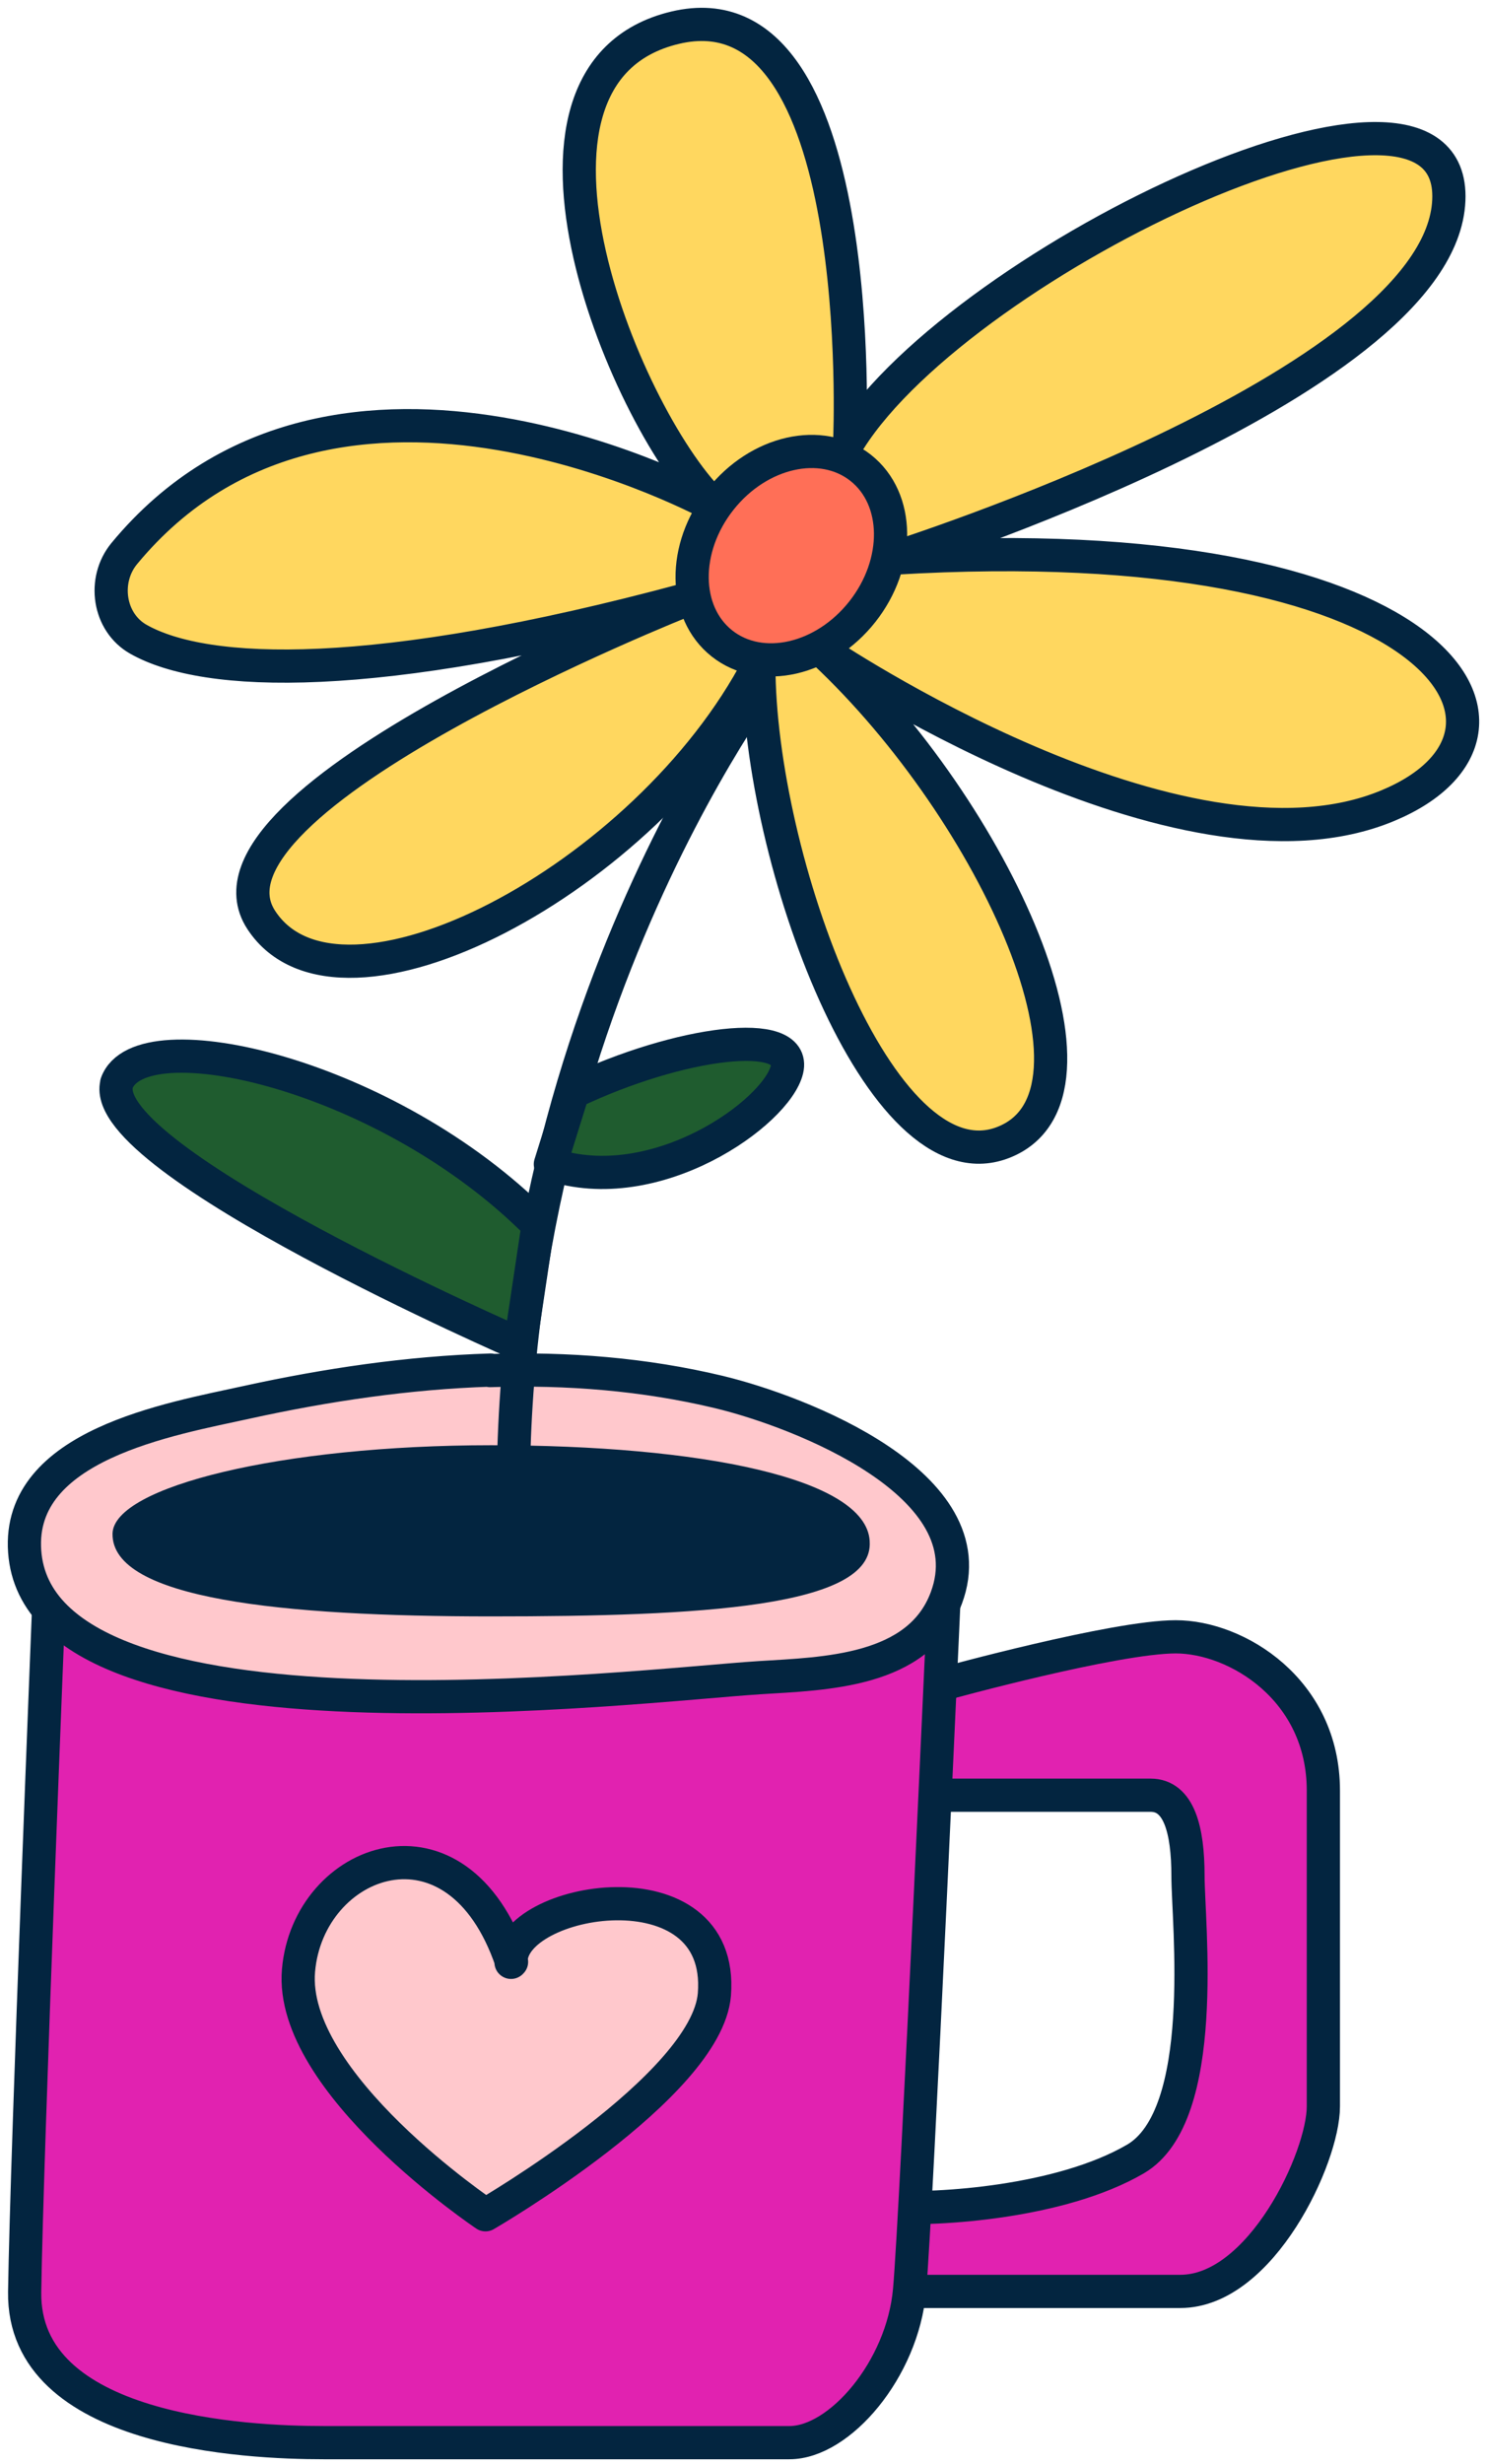
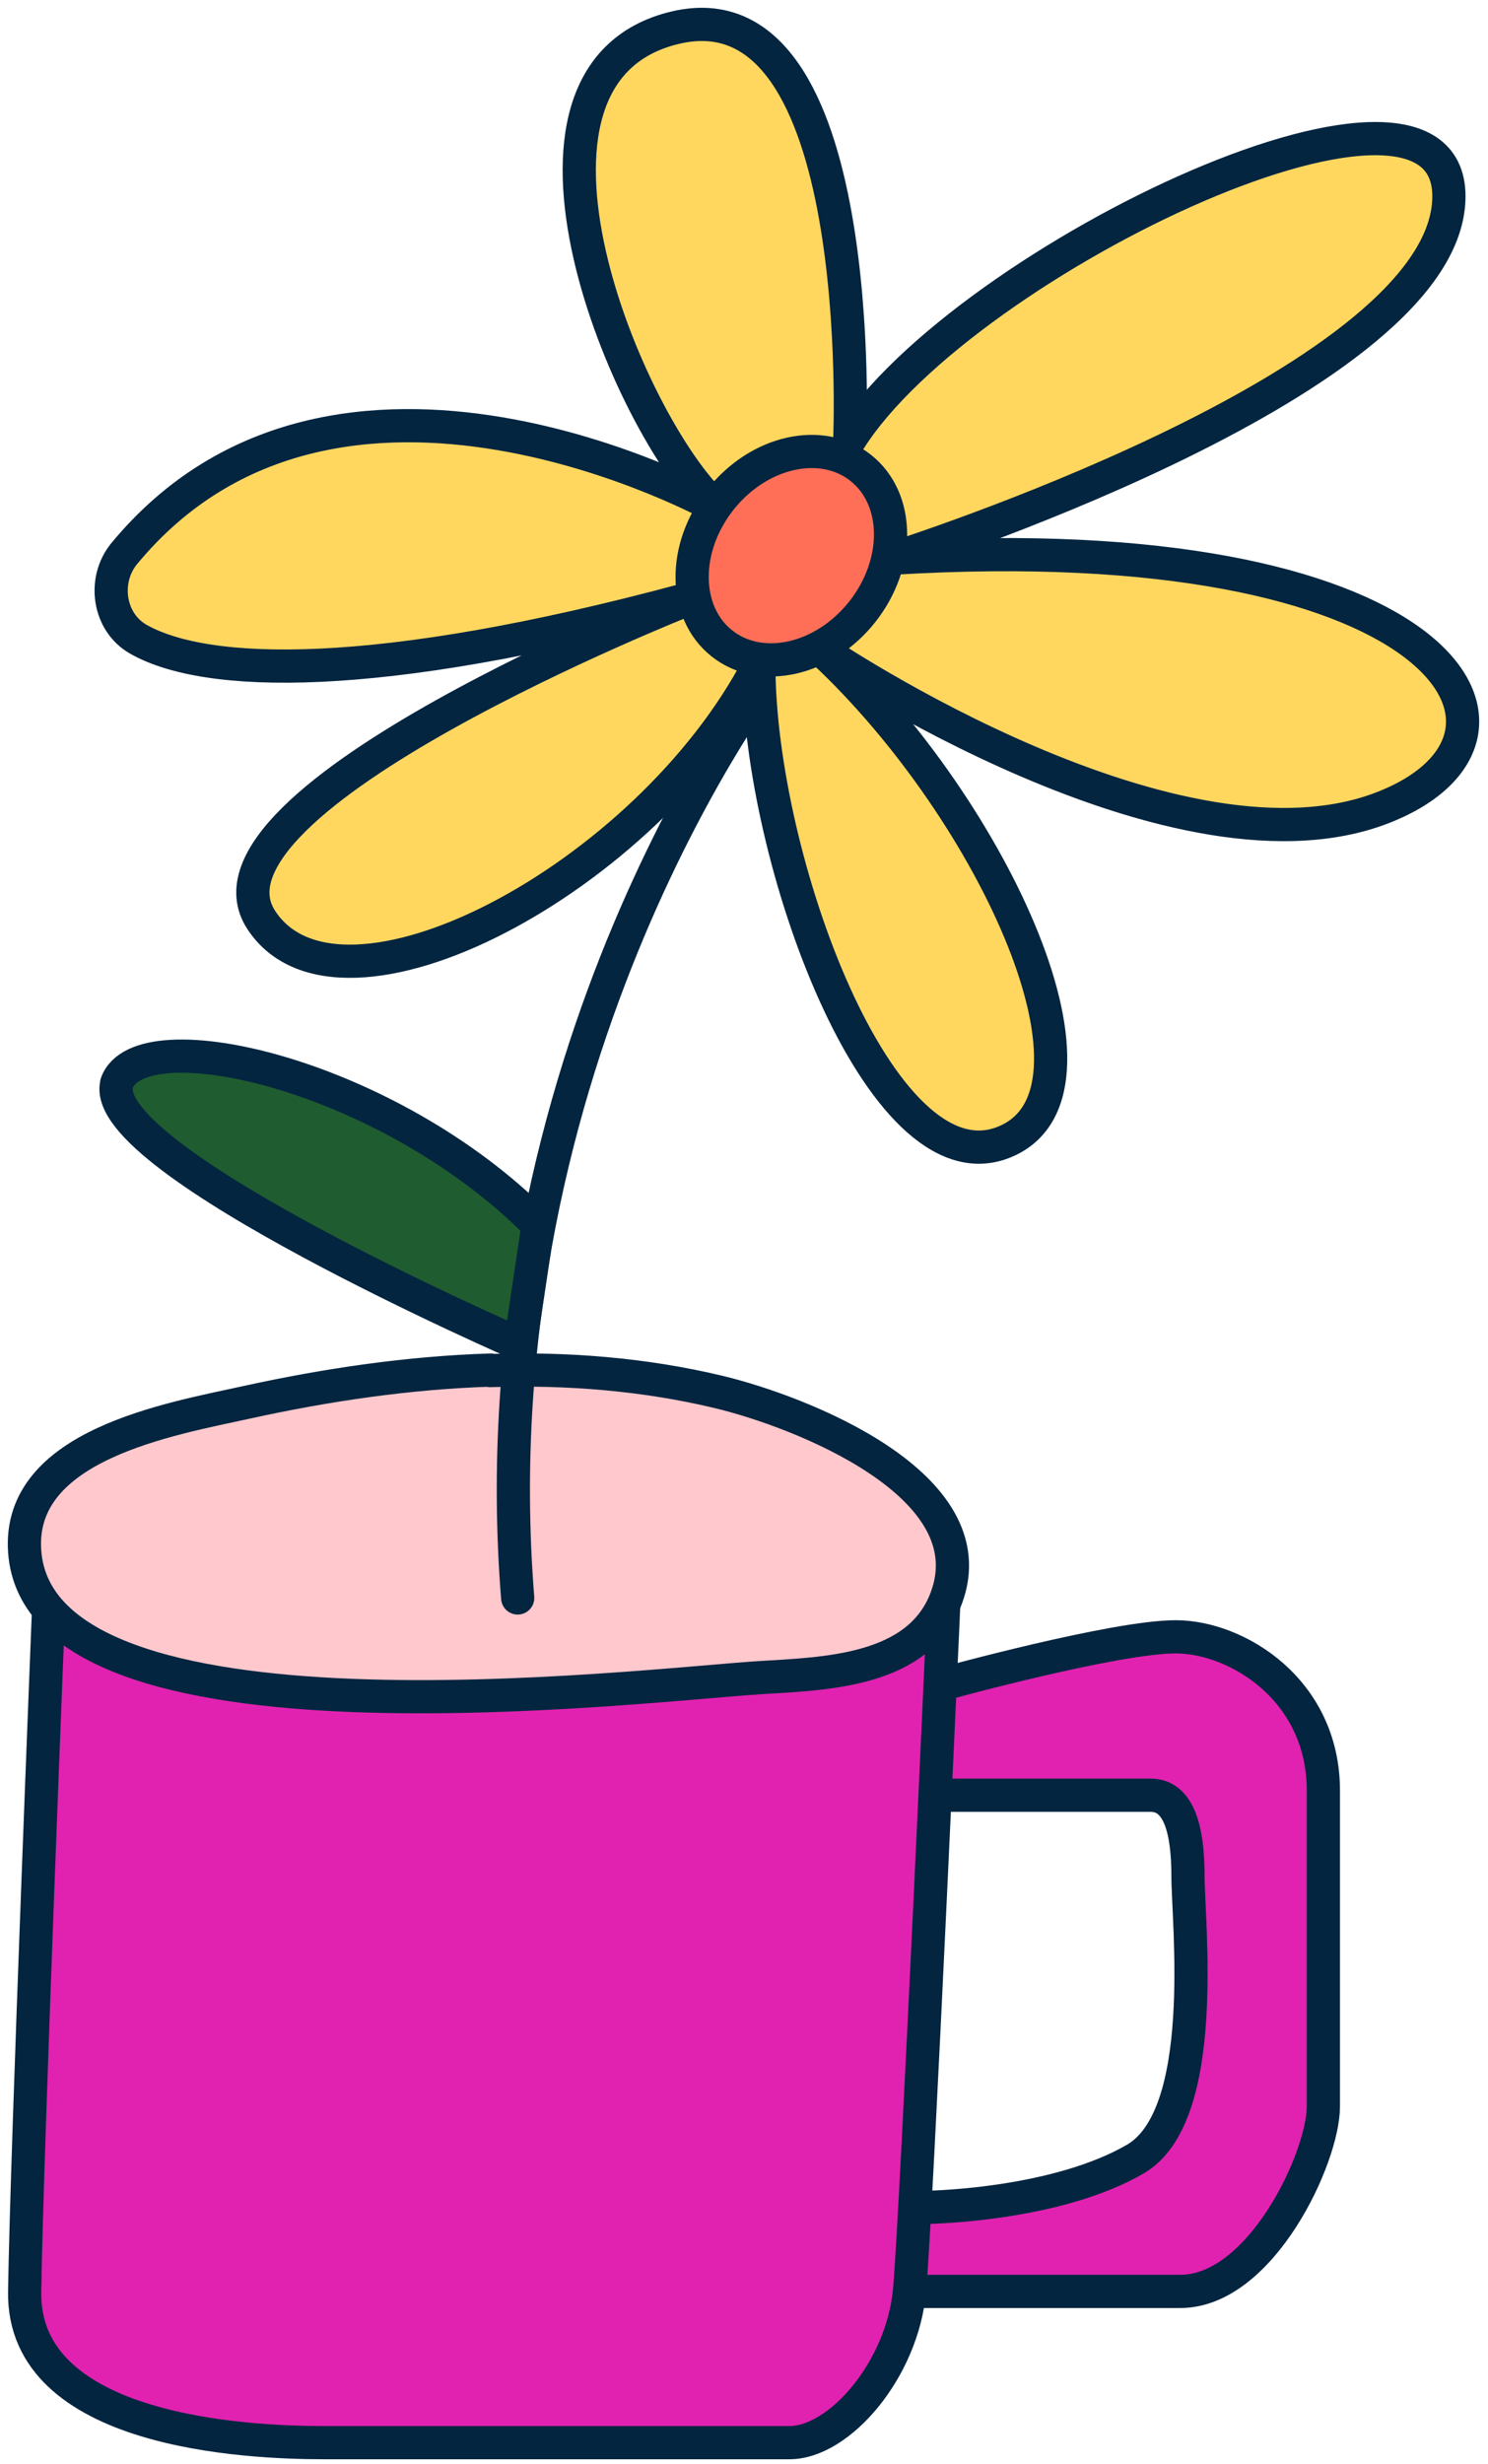
<svg xmlns="http://www.w3.org/2000/svg" width="122" height="202" viewBox="0 0 122 202" fill="none">
  <path d="M96.397 134.176C91.412 134.176 77.547 137.988 77.547 137.988L71.557 147.161L64.855 178.2L74.489 187.835H96.774C103.392 187.835 108.502 176.86 108.502 172.671V146.784C108.502 138.49 101.381 134.176 96.397 134.176ZM93.088 176.986C86.972 180.546 76.919 181.174 72.814 180.923C68.751 180.672 73.945 147.161 73.945 147.161H94.344C96.648 147.161 97.402 149.968 97.402 153.779C97.402 157.591 99.203 173.425 93.088 176.986Z" fill="#E122B0" stroke="#032540" stroke-width="2.723" stroke-linecap="round" stroke-linejoin="round" />
  <path d="M4.033 130.657C4.033 130.657 2.19 176.357 2.022 187.876C1.855 199.396 20.244 200.233 26.527 200.233H64.729C68.834 200.233 73.986 194.243 74.573 187.751C75.159 181.258 77.463 129.61 77.463 129.61L4.745 127.432L4.033 130.657Z" fill="#E122B0" stroke="#032540" stroke-width="2.723" stroke-linecap="round" stroke-linejoin="round" />
  <path d="M40.183 112.352C46.508 112.143 52.833 112.645 58.949 114.111C65.567 115.703 81.066 121.693 77.589 130.992C75.327 137.066 67.62 137.192 62.258 137.527C52.331 138.155 3.237 144.229 2.023 127.18C1.394 118.426 13.961 116.331 20.244 114.949C26.737 113.525 33.481 112.52 40.225 112.31L40.183 112.352Z" fill="#FFC8CC" stroke="#032540" stroke-width="2.723" stroke-linecap="round" stroke-linejoin="round" />
-   <path d="M71.304 126.346C71.681 131.749 57.397 132.503 40.265 132.503C23.133 132.503 9.142 131.079 9.226 125.718C9.31 121.864 23.133 118.471 40.265 118.471C57.397 118.471 70.969 121.152 71.304 126.304V126.346Z" fill="#032540" />
-   <path d="M41.899 160.86C41.732 155.54 59.45 152.482 58.571 163.499C57.943 171.039 39.805 181.553 39.805 181.553C39.805 181.553 23.678 170.746 24.474 161.53C25.27 152.315 37.501 147.707 41.941 160.818L41.899 160.86Z" fill="#FFC8CC" stroke="#032540" stroke-width="2.723" stroke-linecap="round" stroke-linejoin="round" />
  <path d="M63.305 54.922C63.305 54.922 38.885 86.589 42.445 130.991" stroke="#032540" stroke-width="2.723" stroke-linecap="round" stroke-linejoin="round" />
  <path d="M56.226 49.186C56.226 49.186 14.966 65.523 21.417 75.409C27.868 85.294 53.042 72.099 62.216 54.506C62.216 70.424 72.144 97.484 82.197 93.672C92.25 89.86 81.526 66.528 67.578 53.459C67.578 53.459 96.774 73.189 113.822 66.026C128.232 59.994 118.011 43.071 73.275 45.752C73.275 45.752 117.467 31.761 118.765 16.765C120.064 1.769 79.055 21.205 69.672 36.033C69.672 36.033 71.306 -1.54 55.346 2.272C39.387 6.083 51.535 34.986 58.656 41.521C58.656 41.521 27.616 24.305 10.191 45.374C8.39 47.553 8.892 51.03 11.364 52.412C16.851 55.512 30.632 56.056 56.268 49.145L56.226 49.186Z" fill="#FFD75F" stroke="#032540" stroke-width="2.723" stroke-linecap="round" stroke-linejoin="round" />
  <path d="M70.702 50.144C73.84 46.167 73.779 40.887 70.565 38.35C67.35 35.813 62.2 36.981 59.062 40.958C55.923 44.935 55.984 50.216 59.199 52.752C62.413 55.289 67.563 54.121 70.702 50.144Z" fill="#FF6F57" stroke="#032540" stroke-width="2.723" stroke-linecap="round" stroke-linejoin="round" />
  <path d="M9.563 88.809C11.49 83.406 31.847 88.013 44.12 100.412L42.654 110.214C42.654 110.214 8.013 95.134 9.563 88.851V88.809Z" fill="#1F5C2F" stroke="#032540" stroke-width="2.723" stroke-linecap="round" stroke-linejoin="round" />
-   <path d="M45.125 95.434C53.754 98.325 63.681 91.204 64.519 87.685C65.357 84.167 55.765 85.34 46.968 89.528L45.125 95.434Z" fill="#1F5C2F" stroke="#032540" stroke-width="2.723" stroke-linecap="round" stroke-linejoin="round" />
</svg>